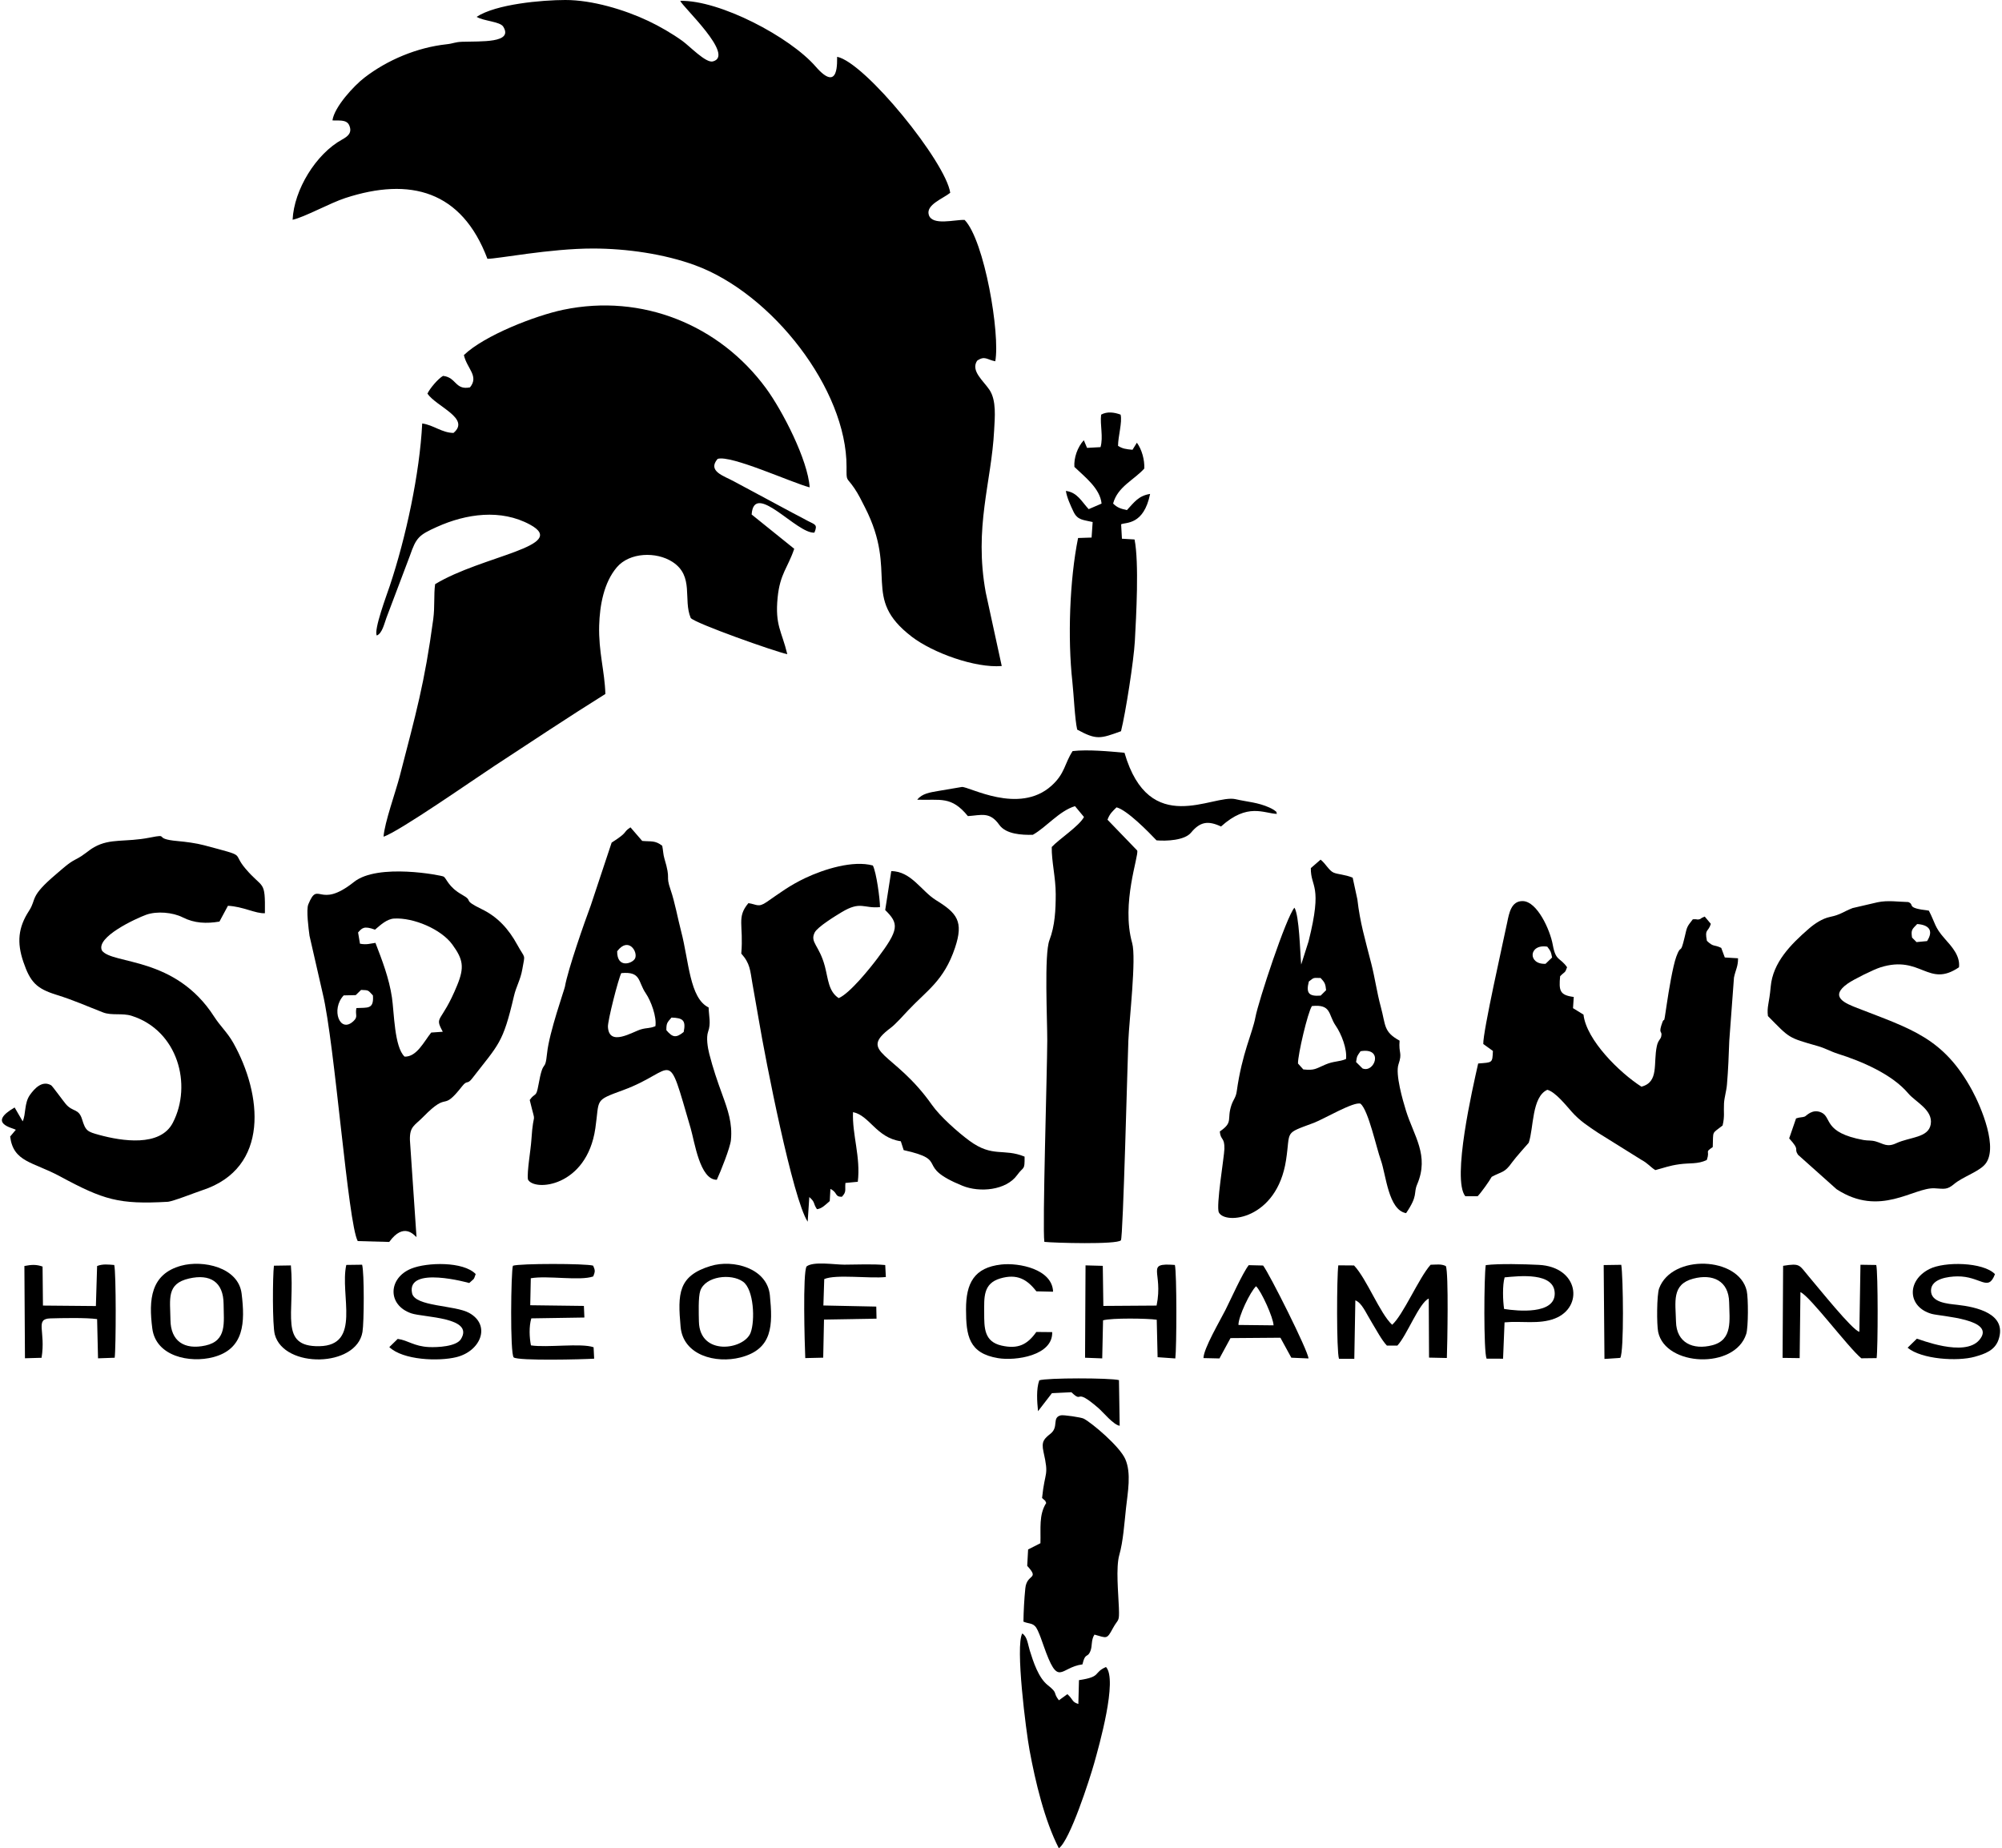
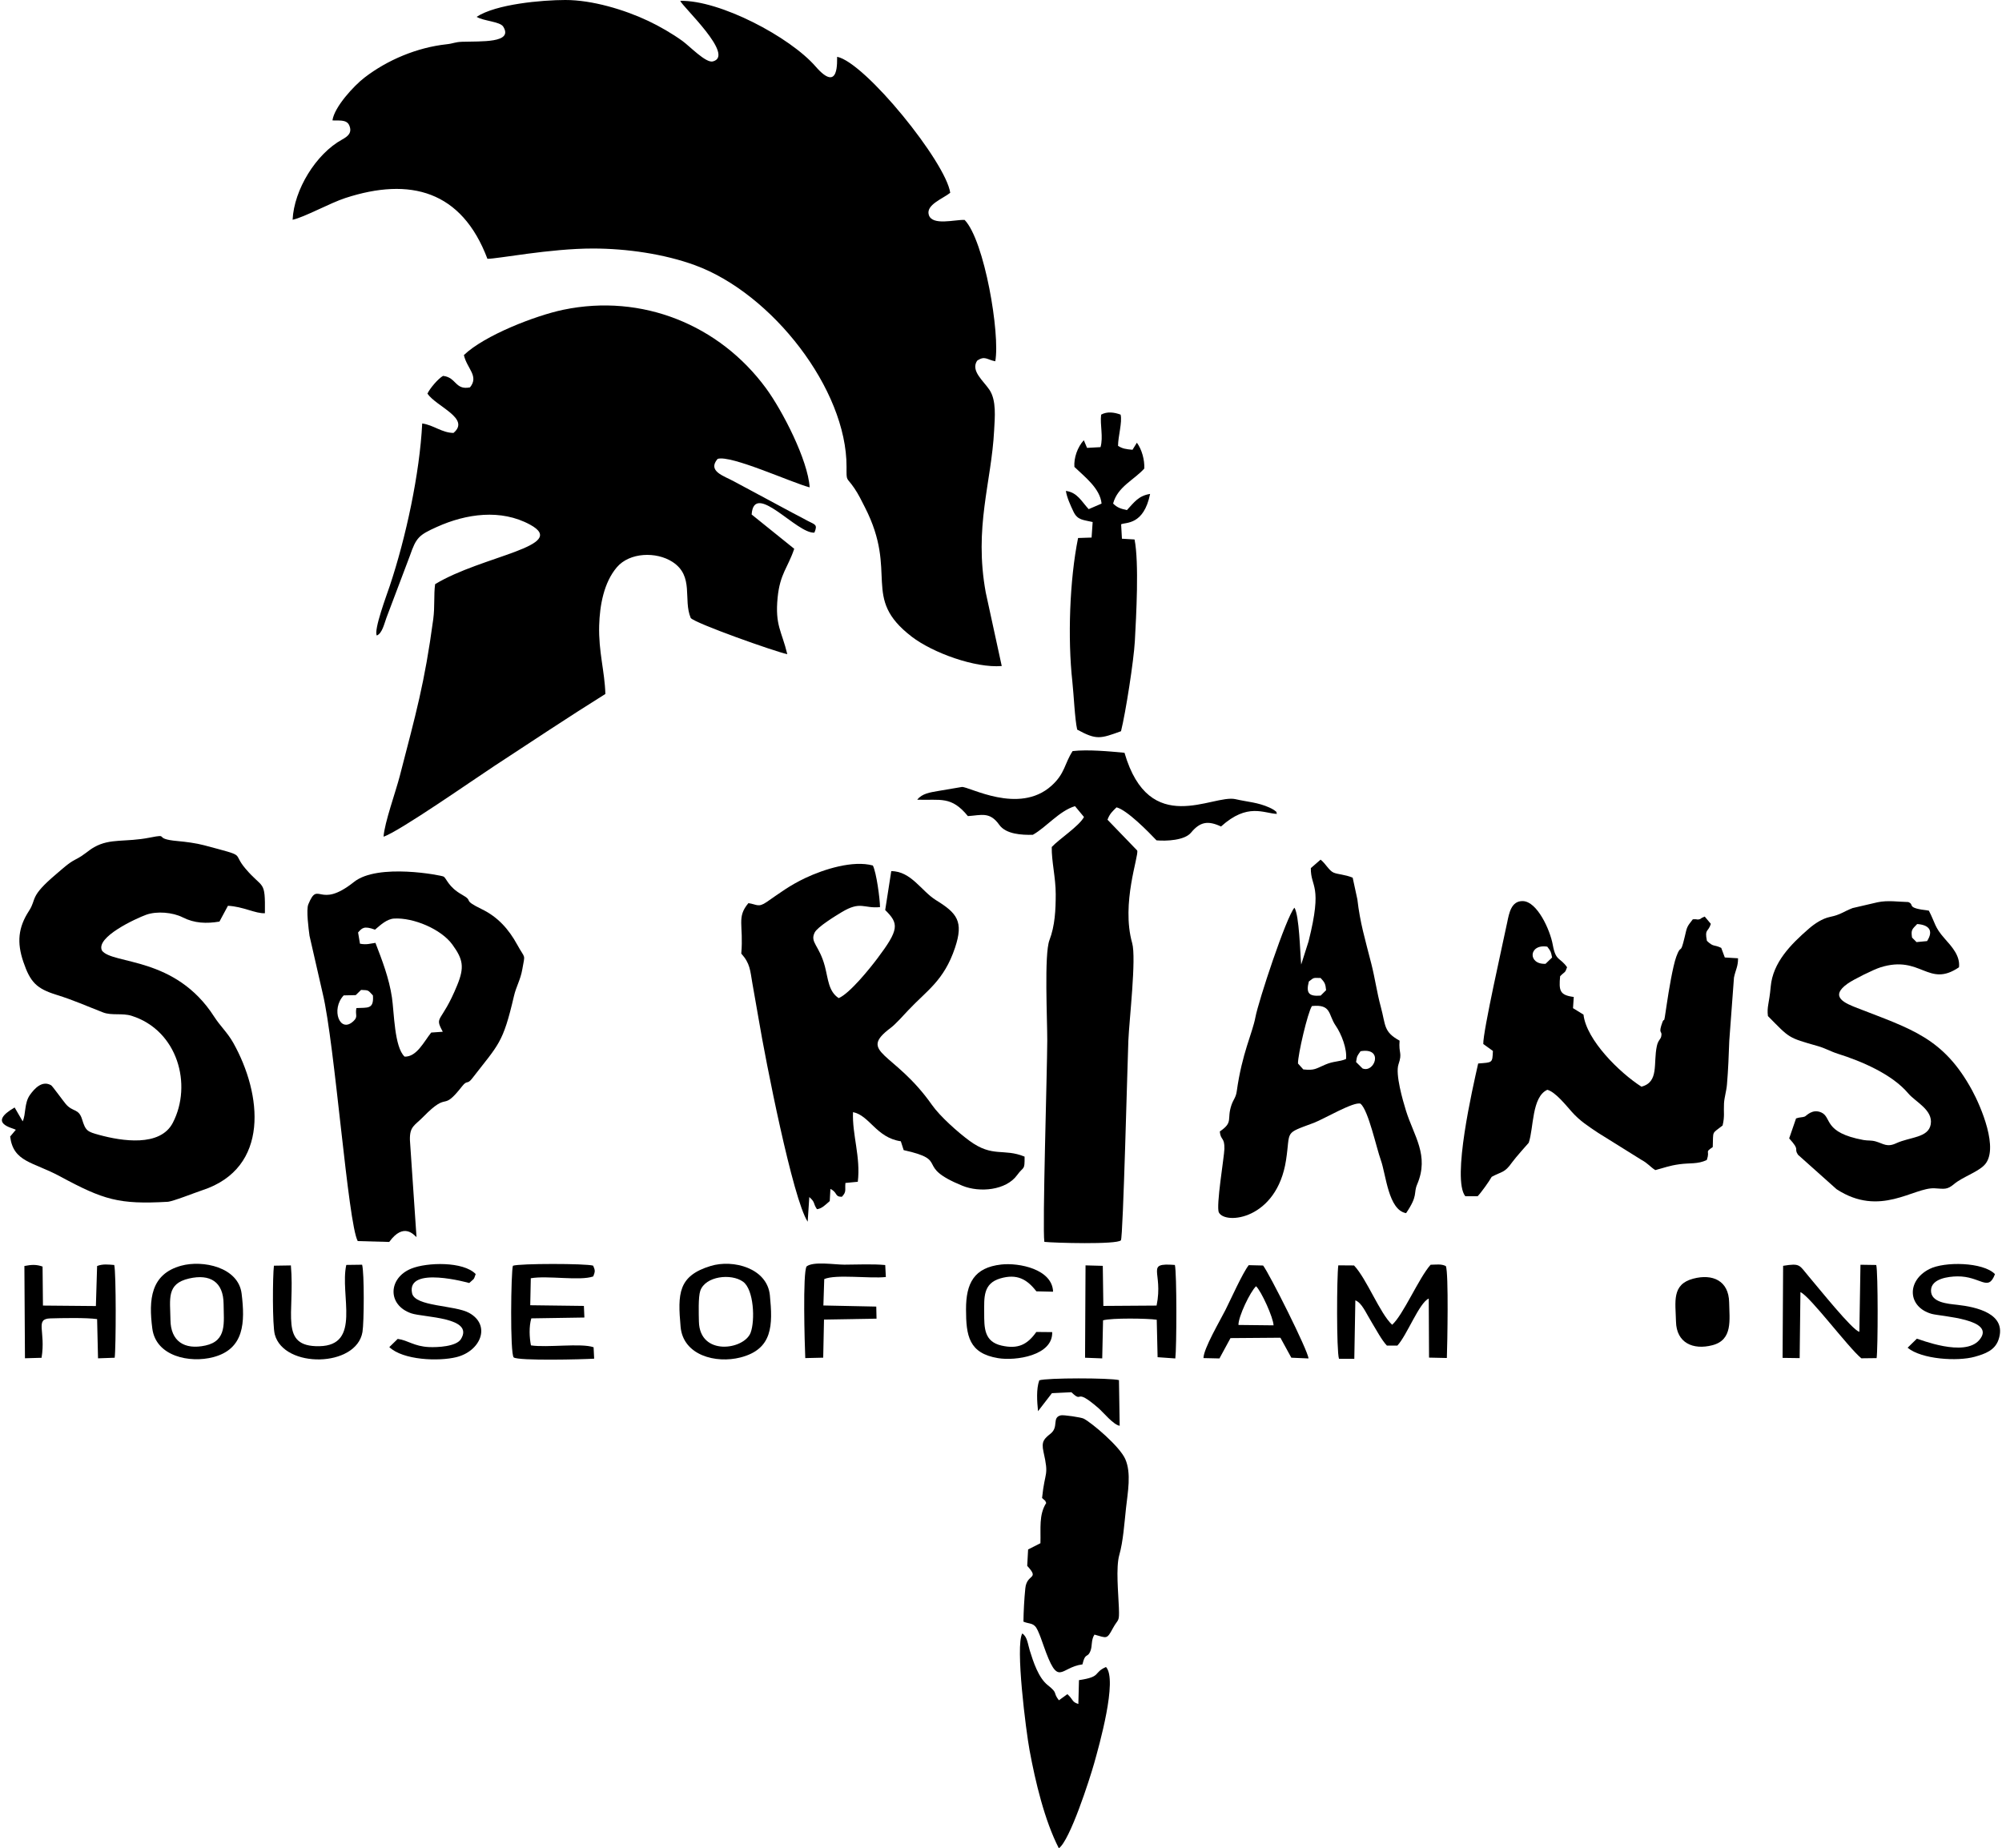
<svg xmlns="http://www.w3.org/2000/svg" xml:space="preserve" width="300px" height="277px" version="1.1" style="shape-rendering:geometricPrecision; text-rendering:geometricPrecision; image-rendering:optimizeQuality; fill-rule:evenodd; clip-rule:evenodd" viewBox="0 0 672.96 622.56">
  <defs>
    <style type="text/css"> .fil0 {fill:black} </style>
  </defs>
  <g id="Layer_x0020_1">
    <path class="fil0" d="M159.88 5.67c2.22,1.41 7.89,1.58 8.95,3.29 3.55,5.65 -7.64,4.89 -13.81,5.11 -2.54,0.09 -2.91,0.59 -5.24,0.84 -9.92,1.07 -19.94,5.26 -27.71,11.26 -3.5,2.7 -10.11,9.82 -10.75,14.38 1.86,0.19 4.72,-0.48 5.65,1.66 1.09,2.49 -0.45,3.72 -2.34,4.76 -8.89,4.86 -16.26,16.98 -16.73,27.05 3.91,-0.82 12.55,-5.62 17.76,-7.32 21.8,-7.11 39.2,-2.48 47.85,20.47 3.13,0.09 21.04,-3.48 35.61,-3.46 11.22,0.01 23.92,1.81 34.37,5.65 25.95,9.54 51.07,41.81 50.97,67.9 -0.02,5.22 -0.09,3.19 2.63,7.19 1.42,2.09 2.41,4.17 3.56,6.43 11.43,22.34 -1.43,30.37 15.76,43.57 7.08,5.44 21.35,10.62 30.32,9.89l-5.38 -24.74c-4.04,-22.08 1.92,-37.03 2.82,-54.67 0.22,-4.23 0.84,-10.03 -1.59,-13.64 -2.07,-3.08 -6.38,-6.4 -4.14,-9.79 2.62,-1.81 3.31,-0.33 6.11,0.19 1.69,-9.08 -3.61,-40.67 -10.33,-47.62 -3.33,-0.12 -10.93,2.06 -12.06,-1.7 -1.02,-3.4 4.75,-5.44 7.22,-7.43 -1.44,-10.26 -28.59,-43.87 -38.09,-45.81 -0.11,1 0.88,12.63 -7.25,3.27 -8.65,-9.96 -32.3,-22.42 -45.58,-22.11 0.64,1.87 18.62,18.45 10.97,20.4 -2.36,0.61 -7.76,-5.1 -10.25,-6.9 -3.44,-2.48 -7.7,-4.94 -11.48,-6.73 -8.04,-3.81 -18.96,-7.08 -27.98,-7.06 -7.93,0.02 -23.28,1.37 -29.84,5.67z" />
    <path class="fil0" d="M155.59 119.6c1.01,4.56 5.17,7.05 2.05,10.88 -5.06,1.01 -4.52,-3.37 -9.07,-3.87 -1.65,0.92 -4.45,4.22 -5.26,5.98 3.04,4.42 14.61,8.35 8.77,13.24 -3.94,-0.06 -6.7,-2.66 -10.53,-3.19 -0.84,16.86 -5.5,38.48 -10.93,54.73 -0.96,2.89 -5.46,14.82 -4.36,16.69 1.84,-0.73 2.51,-4.02 3.25,-5.99l7.89 -20.87c2.13,-6.16 3.02,-6.98 9.11,-9.72 9.87,-4.45 21.55,-6.11 31.37,-0.76 13.32,7.25 -16.25,10.47 -31.98,20.05 -0.5,3.63 -0.06,7.51 -0.63,11.78 -2.92,21.68 -5.85,31.85 -11.26,52.79 -1.37,5.33 -5.14,15.72 -5.48,20.48 5.14,-1.63 30.8,-19.55 37.37,-23.85 12.31,-8.06 24.9,-16.45 37.34,-24.22 -0.22,-7.66 -2.33,-14.2 -2.09,-23.04 0.19,-6.74 1.55,-14.46 5.95,-19.63 4.3,-5.06 13.3,-5.34 18.74,-1.81 7.39,4.8 3.5,12.65 6.15,18.9 1.52,1.81 28.56,11.39 32.52,12.18 -1.89,-7.84 -4.18,-9.67 -3.26,-19.06 0.8,-8.08 3.45,-10.04 5.59,-16.44l-14.34 -11.55c0.79,-11.49 15.31,6.66 21.14,6.1 1.17,-2.78 0.21,-2.65 -2.25,-3.95 -1.69,-0.9 -3.26,-1.77 -4.99,-2.64l-19.89 -10.68c-3.33,-1.83 -9.02,-3.39 -5.47,-7.56 4.44,-1.42 24.92,8.01 31,9.59 -0.59,-9.2 -9.17,-25.86 -14.71,-33.4 -15.68,-21.33 -41.71,-31.94 -68.22,-26.43 -9.46,1.97 -26.62,8.65 -33.52,15.27z" />
    <path class="fil0" d="M6.99 377.7l-2.71 -4.66c-9.31,5.37 -0.71,6.84 0.41,7.5l-1.92 2.29c1.09,8.65 7.66,8.48 16.78,13.4 14.78,7.98 19.86,9.49 36.24,8.58 1.73,-0.09 9.38,-3.14 11.67,-3.89 22.95,-7.5 20.11,-32.45 10.47,-49.63 -1.94,-3.47 -4.41,-5.66 -6.44,-8.83 -13.08,-20.41 -34.08,-17.52 -37.77,-22.23 -2.35,-4.56 11.57,-10.91 14.84,-12.1 3.6,-1.3 8.95,-0.84 12.33,0.87 3.95,2.01 8.01,2.15 12.37,1.42l2.86 -5.32c5.07,0.23 9.31,2.69 12.45,2.5 0.14,-11.52 -0.55,-7.93 -6.55,-15.02 -4.83,-5.69 1.1,-3.84 -13.9,-7.86 -2.69,-0.72 -6.15,-1.17 -8.93,-1.42 -8.82,-0.77 -2.23,-2.58 -9.42,-1.16 -8.28,1.63 -13.22,0.14 -18.67,3.2 -2.21,1.25 -3.24,2.61 -6.37,4.19 -2.25,1.13 -4.43,3.19 -6.37,4.83 -9.33,7.88 -6.53,8.29 -9.25,12.46 -3.67,5.64 -4.09,10.68 -1.91,17.12 2.34,6.9 4.44,9.05 11.15,11.14 5.97,1.86 10.05,3.75 15.71,5.94 2.92,1.13 6.45,0.14 9.61,1.14 15.56,4.92 20.51,23.22 13.89,36.02 -4.27,8.28 -17.29,6.14 -24.7,4.13 -4.16,-1.13 -4.67,-1.38 -5.88,-5.32 -1.15,-3.72 -3.13,-2.33 -5.49,-5.13 -0.74,-0.86 -4.52,-6.07 -4.9,-6.29 -3.07,-1.8 -5.69,1.17 -7.18,3.27 -1.93,2.74 -1.29,6.44 -2.42,8.86z" />
    <path class="fil0" d="M251.41 304.21c-4.06,4.8 -1.58,7.27 -2.4,16.99 3.01,3.37 2.96,5.56 3.76,10.16 0.7,4.07 1.46,8.16 2.14,12.19 2.28,13.62 11.43,60.27 16.46,67.96l0.55 -8.3c2.09,1.82 1.19,2.04 2.58,4.09 1.67,-0.19 2.89,-1.53 4.3,-2.74l0.23 -4.1c2.55,1.29 1.34,2.66 3.86,2.66 1.64,-1.76 0.97,-2.2 1.19,-4.66l4.17 -0.4c1.01,-8.36 -1.94,-15.88 -1.61,-23.45 5.61,1.12 7.81,8.59 16.1,9.81l0.96 2.98c15.92,3.52 3.24,5.26 19.81,12.01 5.76,2.35 14.67,1.57 18.41,-3.61 2.26,-3.13 2.55,-1.34 2.5,-6.21 -7.12,-2.92 -10.7,0.44 -18.57,-5.34 -3.87,-2.84 -9.95,-8.26 -12.61,-12.06 -12.71,-18.11 -25.24,-17.48 -13.9,-25.98 1.71,-1.29 4.29,-4.21 5.88,-5.9 6.27,-6.68 12.05,-9.94 15.78,-21.1 2.97,-8.87 0.65,-11.65 -6.42,-16.01 -4.85,-2.98 -8.39,-9.79 -15.06,-9.77l-2.04 13.1c4.65,4.59 4.75,6.5 -2.67,16.35 -2.51,3.33 -9.25,11.73 -12.99,13.32 -3.46,-2.25 -3.53,-6.43 -4.65,-10.68 -1.89,-7.18 -5.12,-8.05 -3.44,-11.42 0.95,-1.9 7.06,-5.63 9.04,-6.82 6.5,-3.92 7.36,-1.2 12.96,-1.73 -0.03,-2.85 -1.21,-11.69 -2.41,-14.02 -6.66,-1.82 -16.4,1.22 -22.69,4.19 -5.4,2.56 -8.45,4.94 -13.07,8.11 -2.87,1.97 -3.3,0.78 -6.15,0.38z" />
    <path class="fil0" d="M308.27 269.37c7.83,0.27 11.46,-1.35 17.06,5.52 4.51,-0.29 7.36,-1.61 10.57,2.94 2.26,3.19 7.62,3.45 11.3,3.36 4.62,-2.61 8.88,-8.04 14.2,-9.65l3.03 3.65c-1.63,3.08 -8.42,7.46 -10.86,10.11 -0.09,4.81 1.34,10.27 1.34,15.89 0,5.25 -0.25,10.62 -2.12,15.5 -1.81,4.71 -0.7,27.09 -0.73,33.85 -0.04,10.6 -1.68,62.88 -0.98,67.76 3.09,0.36 24.44,0.96 25.78,-0.52 0.75,-0.83 2.24,-60.87 2.51,-67.22 0.29,-7.02 2.74,-27.77 1.28,-32.93 -3.78,-13.39 2.36,-29.48 1.7,-31.15l-10 -10.37c0.73,-2.03 1.7,-2.84 3.04,-4.17 3.55,0.9 10.75,8.25 13.47,11.12 3.32,0.29 9.45,0.02 11.61,-2.59 3.06,-3.69 5.71,-4.13 10.11,-2.08 8.98,-8.09 14.36,-4.41 18.84,-4.24 -0.57,-1.09 0.63,-0.05 -0.99,-1.31 -0.25,-0.2 -1.23,-0.69 -1.55,-0.83 -3.97,-1.78 -7.29,-1.87 -11.41,-2.82 -7.66,-1.76 -29,13.21 -37.4,-15.63 -5.28,-0.5 -12.29,-1.15 -17.47,-0.57 -2.77,4.26 -2.54,7.54 -7.09,11.65 -11.01,9.96 -27.96,0.15 -30.23,0.44l-7.79 1.32c-2.89,0.5 -5.6,0.87 -7.22,2.97z" />
    <path class="fil0" d="M519.88 324.64c-6.04,0.31 -5.76,-6.79 0.58,-5.77 1.22,1.62 1.2,1.59 1.62,3.65l-2.2 2.12zm-20.97 27.02l3.24 2.33c-0.18,4.15 -0.12,3.84 -4.96,4.23 -1.87,8.26 -8.92,38.97 -4.34,44.71l4.16 0c1.18,-1.22 3.89,-5 4.73,-6.53 3.39,-1.86 4.33,-1.24 6.86,-4.87 0.94,-1.36 5.62,-6.62 5.62,-6.62 1.7,-4.95 0.97,-15.43 6.26,-17.83 2.71,0.71 6.27,5.22 8.28,7.47 2.71,3.03 5.44,4.76 8.84,7.04l14.51 9.05c2.34,1.28 2.87,2.28 4.72,3.49 3.14,-0.81 4.61,-1.48 8.13,-1.97 3.56,-0.5 6.13,0.04 9.22,-1.43 1.22,-3.44 -0.9,-2.37 2.01,-4.36 0.24,-5.72 -0.48,-4.27 3.32,-7.27 0.75,-3.2 0.31,-4.35 0.47,-7.4 0.12,-2.15 0.81,-4.12 1,-6.44 0.42,-4.87 0.6,-9.83 0.78,-14.72l1.58 -21.27c0.58,-2.76 1.38,-3.66 1.37,-6.49l-4.46 -0.27 -1.2 -3.23c-2.52,-1.22 -2.55,-0.18 -4.83,-2.38 -0.81,-4.18 0.41,-2.76 1.33,-5.71l-2.06 -2.46c-1.84,0.73 -1,0.76 -1.99,0.96 -0.67,0.14 -0.51,-0.16 -2.02,-0.04 -2.07,2.67 -1.91,2.41 -2.74,5.96 -1.57,6.65 -1.09,1.88 -2.83,6.64 -1.19,3.27 -2.59,11.82 -3.15,15.64 -1.42,9.72 -0.51,2.96 -1.92,7.61 -0.84,2.81 0.43,1.63 -0.01,3.64 -0.22,0.99 -1.03,1.22 -1.46,3.18 -1.28,5.85 0.82,12.15 -5.2,13.71 -7.32,-4.68 -18.53,-15.68 -19.51,-24.27l-3.53 -2.18 0.25 -3.77c-4.75,-0.61 -5.04,-2.12 -4.59,-6.98 1.67,-1.73 1.59,-0.89 2.34,-3.03 -2.42,-3.46 -3.8,-1.92 -4.82,-7.57 -0.92,-5.07 -5.25,-14.57 -10.06,-14.71 -3.96,-0.12 -4.65,4.14 -5.28,7.15 -1.35,6.56 -8.22,36.92 -8.06,40.99z" />
    <path class="fil0" d="M120.96 333.44c2.6,0.12 2.24,-0.02 3.99,1.85 0.38,4.82 -1.86,4.03 -5.56,4.26 -0.49,2.32 0.63,2.83 -0.92,4.33 -4.66,4.5 -7.78,-3.91 -3.36,-8.6l4.05 -0.09 1.8 -1.75zm4.69 -20.3c1.87,-1.59 4.01,-3.61 6.46,-3.74 6.51,-0.36 15.8,3.56 19.57,8.73 3.66,5.02 4.13,7.66 1.66,13.7 -5.38,13.19 -7.85,10.12 -4.86,15.7l-3.9 0.27c-2.46,3.07 -4.88,8.24 -8.96,8.11 -3.47,-3.21 -3.51,-14.85 -4.26,-19.9 -0.96,-6.52 -3.31,-12.57 -5.56,-18.42 -1.73,0.22 -2.94,0.72 -5.21,0.28l-0.64 -3.78c1.32,-1.45 1.9,-2.34 5.7,-0.95zm-5.81 104.9l10.6 0.29c4.91,-6.77 8.36,-2.29 9.19,-1.62l-2.22 -32.69c-0.12,-4.66 1.57,-4.84 4.5,-7.84 9,-9.19 5.88,-1.11 13.14,-10.36 1.7,-2.16 1.61,-0.36 3.31,-2.55 8.96,-11.6 10.35,-11.69 14.08,-27.73 0.77,-3.34 2.2,-5.44 2.82,-9.04 0.95,-5.57 1.13,-3.1 -1.8,-8.45 -2.77,-5.05 -6.45,-9.18 -11.76,-11.76 -7.13,-3.47 -2.44,-2.51 -6.75,-4.93 -4.68,-2.63 -5.15,-5.47 -6.21,-6.1 -0.69,-0.41 -22.12,-4.6 -30.16,1.81 -11.96,9.52 -11.95,-0.84 -15.39,7.55 -0.76,1.85 0.1,8.3 0.41,10.6l4.45 19.46c4.08,16.94 8.49,77.51 11.79,83.36z" />
-     <path class="fil0" d="M223.78 347c-0.02,-2.42 0.3,-2.59 1.73,-4.25 3.77,0.14 4.93,0.84 4.1,4.86 -2.63,2.15 -3.79,1.8 -5.83,-0.61zm-3.69 -1.34c-2.14,0.83 -2.69,0.46 -4.81,1.05 -2.88,0.81 -10.81,6.02 -11.18,-0.83 -0.11,-2.02 3.5,-16.2 4.5,-18.1 6.75,-0.63 5.54,2.83 8.23,6.78 1.8,2.63 3.73,7.94 3.26,11.1zm-12.88 -25.24c3.83,-5.1 7.13,0.3 6,2.46 -0.9,1.7 -6.06,3.44 -6,-2.46zm-1.86 -36.6l-7.03 21.16c-2.08,5.57 -7.7,21.57 -8.7,27.35 -0.17,1 -5.29,15.42 -6,22.33 -0.74,7.17 -1.2,1.1 -2.93,10.82 -0.79,4.42 -1.06,2.34 -2.93,5.04 2.36,9.82 1.28,2.05 0.55,13.54 -0.21,3.33 -1.52,10.64 -1.15,13.22 2.02,4.11 19.81,2.66 22.7,-17.22 1.46,-10.03 -0.52,-9.24 9.42,-12.89 18.12,-6.66 14.39,-15.46 22.69,12.9 1.33,4.56 3.09,17.37 8.8,17.32 1.3,-2.79 4.5,-10.82 4.75,-13.36 0.57,-5.68 -1.04,-10.18 -2.89,-15.28 -1.72,-4.72 -3.14,-8.86 -4.4,-13.78 -0.53,-2.08 -1.09,-5.49 -0.39,-7.45 1.02,-2.84 0.25,-5.21 0.17,-8.17 -6.41,-3.1 -6.62,-15.57 -9.25,-25.62 -1.18,-4.52 -2.09,-9.74 -3.55,-14 -1.85,-5.36 0.24,-2.83 -2.11,-10.62 -0.38,-1.25 -0.42,-2.8 -0.71,-4.22 -2.43,-1.9 -3.76,-1.35 -6.75,-1.64l-3.95 -4.57c-2.77,1.81 -0.41,1.38 -6.34,5.14z" />
    <path class="fil0" d="M456.06 357.72c0.38,-2.21 0.28,-1.85 1.51,-3.63 7.95,-1.38 4.71,7.49 0.65,5.79l-2.16 -2.16zm-17.77 2.5l-1.79 -2c-0.05,-2.98 3.29,-17.27 4.7,-19.35 6.67,-0.68 5.42,2.87 8,6.61 1.89,2.73 3.9,7.82 3.48,11.24 -2.41,1 -4.05,0.63 -6.94,1.86 -3.32,1.41 -3.58,2.03 -7.45,1.64zm1.87 -29.62c1.91,-1.46 1.37,-1.19 3.96,-1.18 1.43,1.52 1.64,2.01 1.85,4.11l-1.83 1.82c-3.94,0.32 -5.01,-0.78 -3.98,-4.75zm0.67 -38.19c-0.1,6.7 4.11,5.27 -0.77,24.69l-2.48 7.79c-0.38,-4.16 -0.63,-16.46 -2.27,-19.15 -2.77,3.12 -12.14,31.52 -13.14,36.88 -1.04,5.51 -4.49,12.04 -6.29,24.95 -0.29,2.13 -1.12,2.72 -1.77,4.6 -1.71,4.96 0.77,5.74 -3.94,8.95 0.27,3.08 1.63,1.84 1.55,5.84 -0.05,2.63 -2.9,19.39 -1.86,21.44 2.12,4.19 19.55,2.46 22.62,-17.64 1.56,-10.18 -0.87,-8.73 9.37,-12.55 3.27,-1.22 13.62,-7.36 15.74,-6.43 2.66,2.32 5.31,14.83 6.82,19.01 1.75,4.86 2.5,16.78 8.5,17.84 4.16,-6.13 2.39,-6.56 3.74,-9.72 4.15,-9.75 -1.15,-16.31 -3.77,-24.77 -1.07,-3.44 -3.65,-12.33 -2.53,-15.63 1.38,-4.06 0,-3.52 0.37,-7.98 -5.5,-3.01 -4.64,-5.18 -6.32,-11.36 -1.34,-4.92 -1.95,-9.67 -3.22,-14.62 -2.13,-8.39 -3.76,-13.65 -4.68,-21.61l-1.58 -7.31c-2.69,-1.1 -4.92,-1.07 -6.42,-1.7 -1.53,-0.64 -2.71,-3.07 -4.39,-4.37l-3.28 2.85z" />
    <path class="fil0" d="M643.31 315.81c-0.42,-2.69 0.07,-2.81 1.72,-4.56 3.68,0.23 5.75,1.99 3.34,5.74l-3.55 0.34 -1.51 -1.52zm-48.54 26.43c7.44,7.52 6.57,7.2 16.84,10.13 2.51,0.71 4.31,1.82 6.73,2.58 7.93,2.49 18.24,6.87 23.68,13.33 2.45,2.91 8.37,5.55 7.59,10.39 -0.75,4.63 -6.96,4.25 -11.64,6.42 -3.08,1.43 -4.25,0.17 -6.8,-0.59 -1.64,-0.49 -2.64,-0.22 -4.23,-0.51 -13.66,-2.52 -10.55,-7.64 -14.19,-9.27 -3.03,-1.35 -5,1.13 -5.54,1.36 -0.78,0.34 -1.58,0.16 -2.96,0.64l-2.32 6.73c3.89,4.28 1.43,3.14 2.96,5.5l13.01 11.62c14.67,9.58 25.92,-0.7 33.03,-0.31 3.27,0.18 4.15,0.58 6.55,-1.44 2.74,-2.31 7.76,-3.93 10.14,-6.33 5.22,-5.26 -1.24,-20.01 -4.07,-25.21 -9.64,-17.74 -20.54,-20.67 -38.62,-27.72 -4.06,-1.58 -9.69,-3.75 -3.28,-8.27 2.01,-1.41 8.69,-4.73 11.07,-5.47 13.65,-4.25 16,7.07 26.4,-0.01 0.45,-3.87 -2.41,-6.94 -4.88,-9.73 -3.4,-3.84 -3.07,-5.1 -5.27,-9.35 -8.09,-0.95 -4.54,-1.91 -6.92,-2.89 -3.46,-0.08 -6.87,-0.65 -10.33,0.07l-8.43 1.96c-3.16,1.22 -3.91,2.2 -7.61,2.98 -2.59,0.54 -5.14,2.24 -7.16,3.99 -6.06,5.26 -12.09,11.36 -12.81,19.48 -0.51,5.78 -1.34,6.76 -0.94,9.92z" />
    <path class="fil0" d="M350.31 504.58c1.73,1.61 0.67,0.31 1.4,1.68 -2.54,3.99 -1.79,8.59 -1.95,13.55l-4.15 2.1 -0.3 5.52c4.31,4.72 -0.12,2.49 -0.64,7.57 -0.36,3.54 -0.59,7.67 -0.63,11.23 2.21,0.93 3.54,0.18 4.81,2.95 0.75,1.61 1.38,3.44 1.95,5.08 5.11,14.57 5.37,7.36 13.11,6.36 0.97,-4.2 1.68,-1.98 2.68,-4.49 0.71,-1.76 0.17,-3.72 1.37,-5.54 4.19,1.16 4.13,1.71 6.19,-2.12 1.87,-3.45 2.22,-1.81 2.03,-6.97 -0.17,-4.75 -1.07,-13.53 0.15,-17.76 1.29,-4.52 1.7,-10.69 2.26,-15.83 0.57,-5.23 1.84,-11.66 -0.25,-16.43 -1.88,-4.28 -11.09,-12.08 -13.98,-13.62 -0.87,-0.47 -6.85,-1.33 -7.72,-1.13 -3.11,0.74 -0.61,3.87 -3.44,6.15 -2.13,1.72 -3.21,2.57 -2.41,6.14 1.91,8.49 0.48,6.15 -0.48,15.56z" />
    <path class="fil0" d="M370.2 139.67c-0.41,3.57 0.78,7.44 -0.2,10.94l-4.54 0.25 -1.09 -2.58c-2.12,2.31 -3.39,5.93 -3.17,8.99 3.4,3.29 8.67,7.23 9.15,12.36l-4.34 1.87c-2.41,-2.59 -3.81,-5.65 -7.68,-6.14 0.37,2.29 1.53,4.79 2.54,6.94 1.4,2.97 3.29,2.77 6.48,3.54l-0.36 5.23 -4.55 0.15c-2.86,14.11 -3.53,33.85 -1.93,48.35 0.47,4.25 0.83,12.71 1.63,16.19 6.53,3.56 7.8,3.06 14.76,0.54 1.56,-6.21 4.29,-23.73 4.66,-30.31 0.46,-8.51 1.46,-26.44 -0.1,-34.28l-4.25 -0.25 -0.27 -4.86c1.56,-0.75 7.6,0.39 9.76,-10.23 -3.9,0.62 -5.31,2.76 -7.81,5.45 -2.05,-0.46 -3.21,-0.78 -4.65,-2.21 1.52,-5.7 7.05,-7.93 10.5,-11.79 0.14,-2.9 -0.82,-6.44 -2.5,-8.7l-1.47 2.38c-2.18,-0.2 -3.36,-0.35 -4.87,-1.32 0.01,-3.23 1.48,-7.97 0.86,-10.52 -2.08,-0.77 -4.52,-1.14 -6.56,0.01z" />
    <path class="fil0" d="M343.65 550.2c-2.41,4.12 1.26,32.96 2.45,39.36 1.94,10.5 5.03,23.58 9.86,33 3.74,-2.59 10.43,-23.42 11.89,-28.6 1.64,-5.85 7.99,-28.19 3.99,-32.46 -4.45,1.98 -1.34,3.28 -9.1,4.43l-0.21 8.03c-2.27,-0.72 -1.58,-1.37 -3.69,-3.31l-2.86 2.07c-2.18,-2.82 -0.12,-2.23 -3.76,-5.11 -3.15,-2.49 -4.88,-7.93 -6.05,-11.67 -0.69,-2.24 -0.81,-4.59 -2.52,-5.74z" />
    <path class="fil0" d="M468.21 446.23c-4.15,-3.87 -8.53,-15.42 -12.83,-19.98l-5.3 -0.04c-0.52,3.85 -0.64,28.75 0.23,31.48l5.16 0.02 0.35 -19.71c2.23,0.87 3.46,4.07 5.57,7.51 1.41,2.3 3.31,5.92 5.06,7.73l3.52 0c3.19,-3.36 7.34,-14.43 10.57,-15.84l0.1 19.89 6 0.13c0.17,-4.54 0.63,-28.63 -0.33,-30.96 -1.59,-0.8 -3.22,-0.47 -5.14,-0.45 -3.95,4.41 -9.23,16.92 -12.96,20.22z" />
    <path class="fil0" d="M625.57 448.6c-2.36,-0.52 -13.66,-14.69 -17.03,-18.63 -3.29,-3.85 -2.73,-4.56 -8.65,-3.6l-0.18 31.01 5.75 0.08 0.26 -22.23c3.25,1.39 16.07,18.64 20.51,22.29l5.15 -0.06c0.46,-3.31 0.5,-28.8 -0.12,-31.37l-5.32 -0.08 -0.37 22.59z" />
    <path class="fil0" d="M178.12 430.56c5.61,-1 16.64,0.98 21.04,-0.62 0.65,-1.69 0.68,-1.98 -0.04,-3.62 -2.33,-0.76 -24.87,-0.77 -27.02,0.03 -0.65,1.75 -1.02,29.7 0.27,30.88 1.67,1.19 23.15,0.67 27.09,0.42l-0.19 -3.85c-4.16,-1.47 -15.69,0.21 -21.1,-0.63 -0.53,-2.67 -0.69,-6.34 0.12,-9.1l17.88 -0.28 -0.17 -3.91 -18.07 -0.23 0.19 -9.09z" />
    <path class="fil0" d="M63.04 430.64c7.07,-1.62 11.57,1.12 11.62,8.61 0.04,6.24 1.21,12.37 -6.13,13.97 -7.1,1.55 -11.7,-1.46 -11.77,-8.66 -0.08,-7 -1.45,-12.15 6.28,-13.92zm-12.39 16.85c1.22,9.43 12.66,11.71 20.51,9.65 10.51,-2.75 10.75,-11.77 9.57,-21.39 -1.09,-8.96 -13.09,-11.41 -20.37,-9.41 -10.31,2.83 -10.97,11.47 -9.71,21.15z" />
-     <path class="fil0" d="M569.57 430.71c6.58,-1.76 12,0.68 12.14,7.95 0.11,5.97 1.27,12.65 -5.62,14.45 -6.54,1.71 -12.13,-0.79 -12.28,-7.95 -0.15,-6.62 -1.53,-12.5 5.76,-14.45zm-11.76 17.95c2.43,11.61 25.83,12.71 29.66,0.66 0.72,-2.26 0.71,-12.13 0.16,-14.54 -2.68,-11.57 -25.2,-12.46 -29.5,-0.8 -0.81,2.21 -0.84,12.19 -0.32,14.68z" />
+     <path class="fil0" d="M569.57 430.71c6.58,-1.76 12,0.68 12.14,7.95 0.11,5.97 1.27,12.65 -5.62,14.45 -6.54,1.71 -12.13,-0.79 -12.28,-7.95 -0.15,-6.62 -1.53,-12.5 5.76,-14.45zm-11.76 17.95z" />
    <path class="fil0" d="M252.15 448.91c-2.19,5.77 -17.16,7.98 -17.41,-3.77 -0.05,-2.47 -0.26,-8.26 0.46,-10.35 1.71,-4.97 10.4,-5.94 14.39,-3.08 3.68,2.62 4.1,13.14 2.56,17.2zm-13.41 -22.5c-11.07,3.34 -11.15,9.41 -10.17,20.48 0.85,9.66 11.9,12.46 20.15,10.35 10.94,-2.8 10.91,-10.91 9.92,-20.95 -0.91,-9.18 -12.39,-12.15 -19.9,-9.88z" />
    <path class="fil0" d="M388.88 439.76l-17.93 0.12 -0.19 -13.5 -5.81 -0.16 -0.16 31.11 5.78 0.22 0.28 -12.82c2.85,-0.83 14.97,-0.67 18.08,-0.2l0.29 12.62 5.97 0.42c0.46,-3.64 0.52,-28.79 -0.15,-31.49 -10.24,-0.78 -3.78,2.13 -6.16,13.68z" />
    <path class="fil0" d="M13.35 457.35c1.49,-8.98 -2.38,-13.12 2.99,-13.27 3.83,-0.11 12.03,-0.29 15.72,0.24l0.31 13.21 5.61 -0.2c0.45,-3.39 0.51,-28.55 -0.15,-31.24 -1.9,-0.14 -3.88,-0.42 -5.77,0.35l-0.41 13.48 -17.83 -0.16 -0.13 -13.14c-2.17,-0.76 -3.75,-0.64 -6.12,-0.19l0.19 31.08 5.59 -0.16z" />
-     <path class="fil0" d="M505.92 440.9c-0.43,-2.71 -0.59,-8.07 0.18,-10.64 4.88,-0.46 16.87,-1.84 16.87,5.48 0,7.05 -12.4,5.9 -17.05,5.16zm0.15 4.52c5.58,-0.56 11.58,0.77 16.91,-1.29 9.82,-3.79 8.15,-17.41 -5.39,-18.08 -4.64,-0.23 -13.46,-0.48 -17.85,0.09 -0.58,3.54 -0.76,29.2 0.28,31.5l5.55 0.02 0.5 -12.24z" />
    <path class="fil0" d="M416.45 446.29c-0.04,-2.84 3.94,-11.15 5.93,-13.04 1.77,1.66 5.84,10.63 5.89,13.17l-11.82 -0.13zm-11.78 11.16l5.38 0.12 3.72 -6.85 16.81 -0.13 3.68 6.73 5.78 0.25c-0.09,-2.54 -13.25,-28.72 -15.29,-31.3l-4.83 -0.12c-2.05,2.57 -6.15,11.74 -7.86,15.12 -1.83,3.62 -7.34,12.96 -7.39,16.18z" />
    <path class="fil0" d="M91.61 426.33c-0.44,3.54 -0.54,20.06 0.29,23.16 3.07,11.53 27.53,11.16 29.53,-0.83 0.54,-3.19 0.64,-19.86 -0.12,-22.66l-5.33 0.07c-2.25,10.13 5.24,27.15 -9.11,27.38 -13.67,0.22 -8.12,-11 -9.55,-27.21l-5.71 0.09z" />
    <path class="fil0" d="M133.3 450.99l-2.83 2.76c4.66,4.42 16.58,4.85 22.56,3.39 8.23,-2.01 11.78,-10.76 4.34,-14.9 -4.81,-2.68 -18.28,-2.07 -19.24,-6.65 -1.98,-9.43 19.25,-3.43 19.26,-3.43 1.75,-1.66 1.4,-0.81 2.17,-3.01 -4.13,-4.32 -16.41,-3.98 -21.69,-1.84 -7.78,3.15 -8.16,12.27 0.01,15.07 4.08,1.4 21.34,1.26 16.7,8.69 -1.59,2.53 -7.93,2.79 -10.71,2.67 -5.11,-0.23 -7.06,-2.28 -10.57,-2.75z" />
    <path class="fil0" d="M641.82 453.96c4.7,3.92 16.83,4.67 22.62,3.04 3.45,-0.97 6.75,-2.13 7.99,-5.73 3.04,-8.85 -7.63,-11.06 -13.87,-11.76 -3.19,-0.36 -9,-0.73 -8.86,-4.93 0.13,-3.88 5.79,-4.61 8.86,-4.65 7.85,-0.09 10.37,5.39 12.68,-0.76 -3.98,-4.09 -17.01,-4.31 -22.1,-1.71 -7.77,3.96 -7.33,12.82 0.79,15.1 3.16,0.88 22.03,1.75 16.03,8.8 -5.04,5.93 -20.17,-0.3 -21.03,-0.44l-3.11 3.04z" />
    <path class="fil0" d="M353.72 448.7l-5.34 -0.05c-3,4.23 -6.11,5.86 -11.71,4.59 -5.89,-1.34 -5.85,-5.96 -5.85,-11.04 0,-5.12 -0.45,-9.86 5.44,-11.59 5.61,-1.64 8.99,0.28 12.13,4.35l5.63 0.13c-0.26,-7.6 -11.44,-9.82 -17.44,-9.16 -9.18,1.02 -11.89,6.32 -11.88,15.09 0.01,8.89 0.92,14.81 10.79,16.45 5.91,0.99 18.51,-0.86 18.23,-8.77z" />
    <path class="fil0" d="M276.95 430.84c3.94,-1.71 15.36,-0.09 20.75,-0.7l-0.21 -4.03c-4.17,-0.41 -9.48,-0.14 -13.77,-0.13 -3.33,0 -10.39,-1.19 -12.71,0.59 -1.34,1.96 -0.66,26.27 -0.45,30.88l6.04 -0.14 0.27 -12.84 17.69 -0.3 -0.09 -4.07 -17.81 -0.37 0.29 -8.89z" />
    <path class="fil0" d="M353.63 469.27l6.56 -0.32c4.19,4.06 0.68,-1.92 9.02,5.27 1.82,1.57 5.07,5.68 7.24,6.03l-0.24 -15.38c-3.13,-0.78 -24.28,-0.79 -26.84,0.07 -1.05,2.96 -0.75,7.07 -0.42,10.4l4.68 -6.07z" />
-     <path class="fil0" d="M545.05 457.38c1.31,-2.21 0.97,-27.4 0.33,-31.35l-5.92 0.09 0.26 31.61 5.33 -0.35z" />
  </g>
</svg>